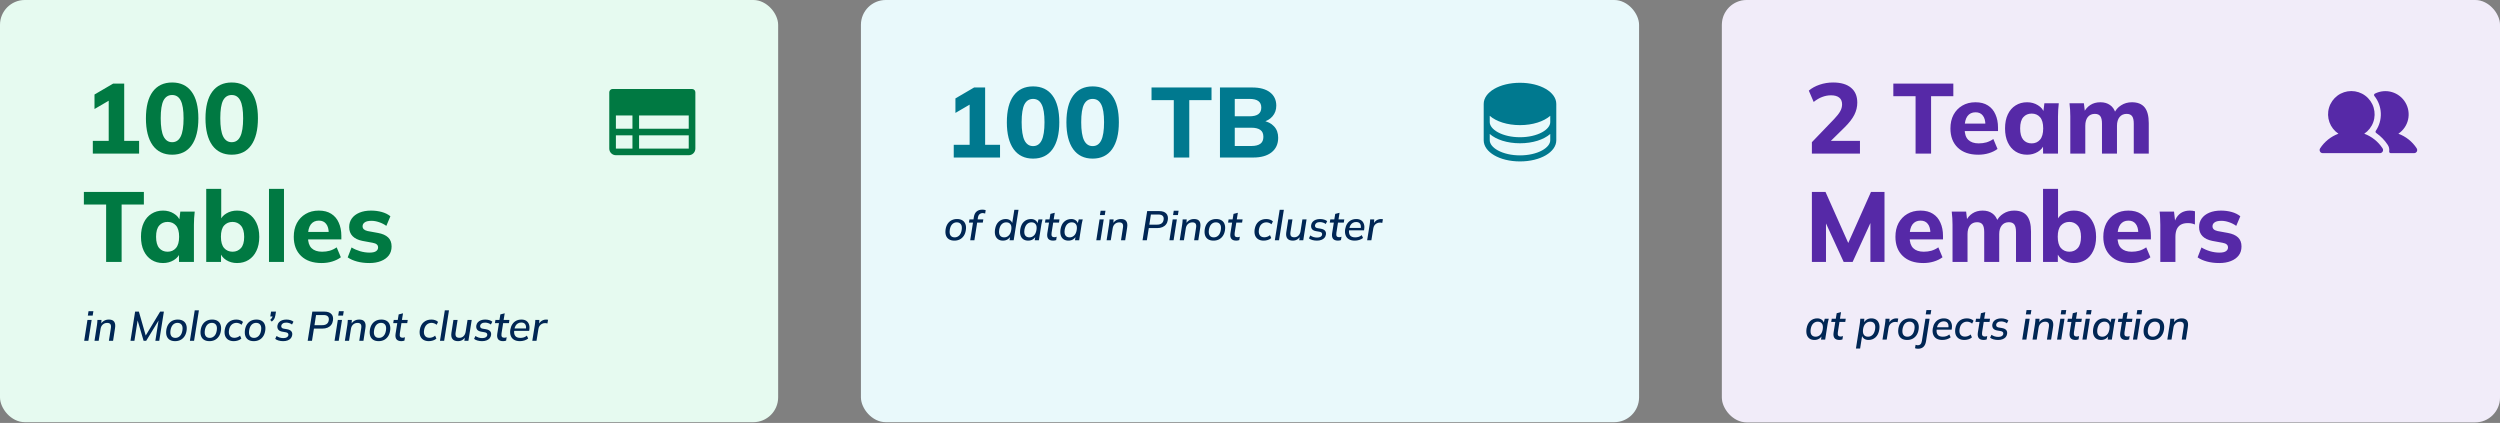
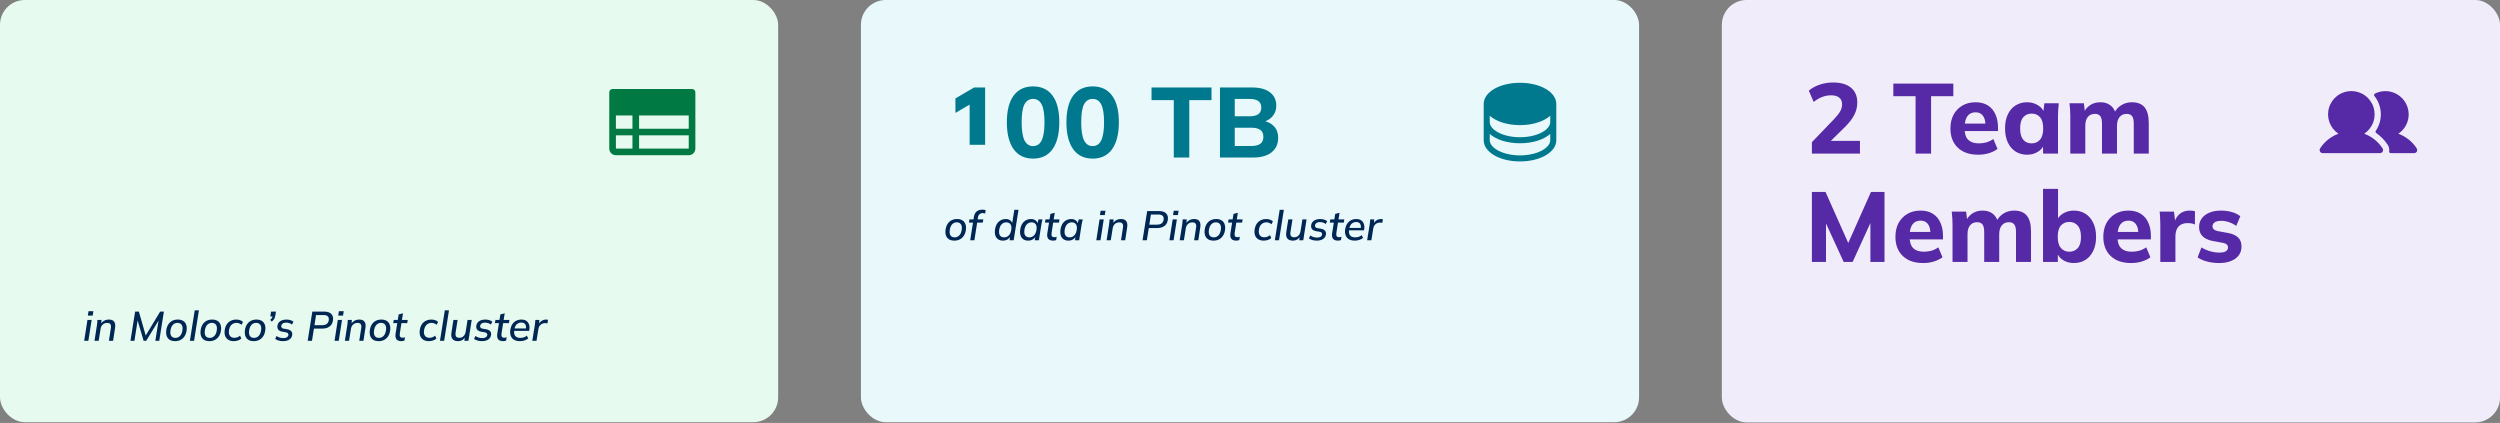
<svg xmlns="http://www.w3.org/2000/svg" width="1200" height="203" viewBox="0 0 1200 203" fill="none">
  <rect x="0" y="0" width="1200" height="203" fill="#808080" stroke="none" />
  <rect width="373.51" height="202.649" rx="11.921" fill="#E6FAF0" />
-   <path d="M44.551 73.735V67.632H52.18V46.318H55.661L45.362 52.326V45.364L54.326 40.119H59.619V67.632H66.771V73.735H44.551ZM82.63 74.26C78.593 74.26 75.478 72.75 73.285 69.73C71.123 66.678 70.042 62.387 70.042 56.856C70.042 51.229 71.123 46.954 73.285 44.029C75.478 41.073 78.593 39.595 82.63 39.595C86.699 39.595 89.814 41.073 91.976 44.029C94.138 46.954 95.219 51.213 95.219 56.808C95.219 62.371 94.138 66.678 91.976 69.73C89.814 72.75 86.699 74.26 82.63 74.26ZM82.63 68.252C84.474 68.252 85.841 67.346 86.731 65.534C87.653 63.69 88.114 60.782 88.114 56.808C88.114 52.834 87.653 49.974 86.731 48.225C85.841 46.477 84.474 45.603 82.63 45.603C80.787 45.603 79.404 46.477 78.482 48.225C77.592 49.974 77.147 52.819 77.147 56.76C77.147 60.766 77.608 63.69 78.53 65.534C79.452 67.346 80.819 68.252 82.63 68.252ZM111.221 74.26C107.184 74.26 104.069 72.75 101.875 69.73C99.714 66.678 98.633 62.387 98.633 56.856C98.633 51.229 99.714 46.954 101.875 44.029C104.069 41.073 107.184 39.595 111.221 39.595C115.29 39.595 118.405 41.073 120.567 44.029C122.728 46.954 123.809 51.213 123.809 56.808C123.809 62.371 122.728 66.678 120.567 69.73C118.405 72.75 115.29 74.26 111.221 74.26ZM111.221 68.252C113.065 68.252 114.432 67.346 115.322 65.534C116.244 63.69 116.704 60.782 116.704 56.808C116.704 52.834 116.244 49.974 115.322 48.225C114.432 46.477 113.065 45.603 111.221 45.603C109.377 45.603 107.995 46.477 107.073 48.225C106.183 49.974 105.738 52.819 105.738 56.76C105.738 60.766 106.199 63.69 107.12 65.534C108.042 67.346 109.409 68.252 111.221 68.252ZM50.94 125.735V98.175H40.26V92.119H69.06V98.175H58.379V125.735H50.94ZM78.254 126.26C76.156 126.26 74.312 125.751 72.723 124.734C71.133 123.717 69.894 122.27 69.004 120.395C68.114 118.519 67.669 116.262 67.669 113.624C67.669 111.017 68.114 108.776 69.004 106.901C69.894 105.025 71.133 103.595 72.723 102.609C74.312 101.592 76.156 101.083 78.254 101.083C80.193 101.083 81.926 101.56 83.451 102.514C85.009 103.436 86.026 104.691 86.503 106.281H85.979L86.551 101.56H93.465C93.369 102.609 93.274 103.674 93.179 104.755C93.115 105.804 93.083 106.837 93.083 107.854V125.735H85.931L85.883 121.205H86.455C85.947 122.731 84.93 123.955 83.404 124.877C81.878 125.799 80.161 126.26 78.254 126.26ZM80.447 120.824C82.1 120.824 83.436 120.236 84.453 119.06C85.47 117.883 85.979 116.072 85.979 113.624C85.979 111.176 85.47 109.38 84.453 108.236C83.436 107.091 82.1 106.519 80.447 106.519C78.794 106.519 77.459 107.091 76.442 108.236C75.425 109.38 74.916 111.176 74.916 113.624C74.916 116.072 75.409 117.883 76.394 119.06C77.412 120.236 78.763 120.824 80.447 120.824ZM113.769 126.26C111.83 126.26 110.098 125.783 108.572 124.829C107.078 123.876 106.077 122.604 105.568 121.015H106.093V125.735H98.988V90.641H106.188V106.09H105.568C106.108 104.564 107.126 103.356 108.62 102.466C110.146 101.544 111.862 101.083 113.769 101.083C115.899 101.083 117.759 101.592 119.348 102.609C120.938 103.626 122.177 105.073 123.067 106.948C123.989 108.824 124.45 111.081 124.45 113.719C124.45 116.326 123.989 118.567 123.067 120.442C122.177 122.318 120.922 123.764 119.301 124.781C117.711 125.767 115.867 126.26 113.769 126.26ZM111.624 120.824C113.245 120.824 114.58 120.252 115.629 119.107C116.678 117.963 117.203 116.167 117.203 113.719C117.203 111.272 116.678 109.46 115.629 108.283C114.58 107.107 113.245 106.519 111.624 106.519C109.971 106.519 108.62 107.091 107.571 108.236C106.554 109.38 106.045 111.176 106.045 113.624C106.045 116.072 106.554 117.883 107.571 119.06C108.62 120.236 109.971 120.824 111.624 120.824ZM129.115 125.735V90.641H136.315V125.735H129.115ZM154.359 126.26C150.163 126.26 146.889 125.131 144.536 122.874C142.184 120.617 141.008 117.55 141.008 113.672C141.008 111.16 141.501 108.967 142.486 107.091C143.503 105.216 144.902 103.754 146.682 102.705C148.494 101.624 150.608 101.083 153.024 101.083C155.408 101.083 157.395 101.592 158.984 102.609C160.605 103.626 161.813 105.057 162.608 106.901C163.434 108.713 163.848 110.826 163.848 113.242V114.911H146.92V111.335H158.603L157.792 112.003C157.792 110 157.379 108.49 156.552 107.473C155.758 106.424 154.597 105.899 153.071 105.899C151.387 105.899 150.083 106.519 149.161 107.759C148.271 108.999 147.826 110.779 147.826 113.099V113.862C147.826 116.215 148.399 117.963 149.543 119.107C150.719 120.252 152.404 120.824 154.597 120.824C155.901 120.824 157.124 120.665 158.269 120.347C159.445 119.997 160.558 119.457 161.607 118.726L163.609 123.494C162.401 124.384 161.003 125.068 159.413 125.544C157.856 126.021 156.171 126.26 154.359 126.26ZM177.332 126.26C175.171 126.26 173.2 126.021 171.42 125.544C169.64 125.068 168.13 124.4 166.89 123.542L168.75 118.774C169.989 119.536 171.356 120.14 172.85 120.585C174.376 121.03 175.886 121.253 177.38 121.253C178.779 121.253 179.812 121.03 180.479 120.585C181.147 120.14 181.481 119.536 181.481 118.774C181.481 118.138 181.258 117.645 180.813 117.295C180.4 116.946 179.748 116.691 178.858 116.532L173.947 115.626C171.881 115.213 170.307 114.45 169.226 113.338C168.146 112.225 167.605 110.779 167.605 108.999C167.605 107.441 168.018 106.074 168.845 104.898C169.703 103.69 170.927 102.752 172.516 102.085C174.106 101.417 175.965 101.083 178.095 101.083C179.907 101.083 181.624 101.306 183.245 101.751C184.866 102.196 186.249 102.879 187.393 103.801L185.438 108.426C184.453 107.695 183.308 107.107 182.005 106.662C180.734 106.217 179.51 105.995 178.334 105.995C176.808 105.995 175.711 106.249 175.044 106.758C174.376 107.234 174.042 107.854 174.042 108.617C174.042 109.189 174.233 109.666 174.614 110.048C175.028 110.429 175.648 110.715 176.474 110.906L181.433 111.812C183.563 112.193 185.184 112.909 186.297 113.958C187.409 115.007 187.965 116.453 187.965 118.297C187.965 119.981 187.52 121.412 186.63 122.588C185.74 123.764 184.485 124.67 182.863 125.306C181.274 125.942 179.43 126.26 177.332 126.26Z" fill="#007942" />
  <path d="M332.185 42.715H294.04C293.618 42.715 293.214 42.883 292.916 43.181C292.618 43.479 292.45 43.883 292.45 44.305V71.325C292.45 72.168 292.785 72.976 293.381 73.572C293.977 74.168 294.786 74.503 295.629 74.503H330.596C331.439 74.503 332.248 74.168 332.844 73.572C333.44 72.976 333.775 72.168 333.775 71.325V44.305C333.775 43.883 333.607 43.479 333.309 43.181C333.011 42.883 332.607 42.715 332.185 42.715ZM295.629 55.43H303.576V61.788H295.629V55.43ZM306.755 55.43H330.596V61.788H306.755V55.43ZM295.629 64.967H303.576V71.325H295.629V64.967ZM330.596 71.325H306.755V64.967H330.596V71.325Z" fill="#007942" />
  <path d="M40.411 163.576L41.98 153.563H43.987L42.417 163.576H40.411ZM42.159 151.477L42.497 149.391H44.821L44.483 151.477H42.159ZM45.358 163.576L46.55 155.967C46.616 155.583 46.663 155.192 46.689 154.795C46.729 154.384 46.755 153.974 46.769 153.563H48.716L48.577 155.669L48.318 155.689C48.716 154.934 49.252 154.364 49.928 153.98C50.616 153.583 51.398 153.384 52.272 153.384C53.49 153.384 54.338 153.735 54.815 154.437C55.305 155.139 55.438 156.172 55.212 157.536L54.279 163.576H52.272L53.206 157.556C53.352 156.642 53.272 155.987 52.967 155.589C52.676 155.192 52.173 154.993 51.457 154.993C50.596 154.993 49.881 155.258 49.312 155.788C48.755 156.305 48.411 156.993 48.279 157.854L47.365 163.576H45.358ZM62.63 163.576L64.856 149.57H66.664L70.14 161.748H69.525L76.876 149.57H78.664L76.438 163.576H74.571L76.339 152.371H77.014L70.18 163.576H68.928L65.63 152.371H66.286L64.518 163.576H62.63ZM84.053 163.755C83.02 163.755 82.159 163.543 81.47 163.119C80.781 162.695 80.291 162.073 80 161.252C79.722 160.43 79.669 159.444 79.841 158.291C80.013 157.232 80.351 156.338 80.854 155.609C81.371 154.868 82.006 154.311 82.761 153.94C83.53 153.57 84.384 153.384 85.324 153.384C86.384 153.384 87.251 153.603 87.927 154.04C88.616 154.464 89.099 155.086 89.377 155.907C89.669 156.715 89.722 157.689 89.536 158.828C89.364 159.901 89.02 160.801 88.503 161.53C88 162.258 87.364 162.815 86.596 163.199C85.841 163.57 84.993 163.755 84.053 163.755ZM84.192 162.185C85.026 162.185 85.748 161.887 86.357 161.291C86.967 160.695 87.364 159.808 87.549 158.629C87.748 157.397 87.622 156.483 87.172 155.887C86.735 155.278 86.079 154.974 85.205 154.974C84.344 154.974 83.616 155.272 83.02 155.868C82.437 156.464 82.046 157.338 81.847 158.49C81.662 159.735 81.781 160.662 82.205 161.272C82.629 161.881 83.291 162.185 84.192 162.185ZM91.147 163.576L93.471 148.954H95.478L93.153 163.576H91.147ZM100.544 163.755C99.511 163.755 98.65 163.543 97.962 163.119C97.273 162.695 96.783 162.073 96.491 161.252C96.213 160.43 96.16 159.444 96.332 158.291C96.505 157.232 96.842 156.338 97.346 155.609C97.862 154.868 98.498 154.311 99.253 153.94C100.021 153.57 100.876 153.384 101.816 153.384C102.876 153.384 103.743 153.603 104.419 154.04C105.107 154.464 105.591 155.086 105.869 155.907C106.16 156.715 106.213 157.689 106.028 158.828C105.856 159.901 105.511 160.801 104.995 161.53C104.491 162.258 103.856 162.815 103.087 163.199C102.332 163.57 101.485 163.755 100.544 163.755ZM100.683 162.185C101.518 162.185 102.24 161.887 102.849 161.291C103.458 160.695 103.856 159.808 104.041 158.629C104.24 157.397 104.114 156.483 103.664 155.887C103.227 155.278 102.571 154.974 101.697 154.974C100.836 154.974 100.107 155.272 99.511 155.868C98.928 156.464 98.538 157.338 98.339 158.49C98.154 159.735 98.273 160.662 98.697 161.272C99.121 161.881 99.783 162.185 100.683 162.185ZM112.208 163.755C111.175 163.755 110.3 163.536 109.585 163.099C108.87 162.649 108.36 162.02 108.055 161.212C107.764 160.391 107.704 159.417 107.877 158.291C108.142 156.689 108.771 155.47 109.764 154.636C110.757 153.801 111.983 153.384 113.44 153.384C114.075 153.384 114.678 153.483 115.247 153.682C115.817 153.868 116.281 154.152 116.638 154.536L115.923 155.907C115.592 155.589 115.208 155.358 114.771 155.212C114.347 155.053 113.93 154.974 113.519 154.974C112.592 154.974 111.804 155.272 111.155 155.868C110.519 156.45 110.108 157.318 109.923 158.47C109.738 159.623 109.877 160.523 110.34 161.172C110.804 161.821 111.526 162.146 112.506 162.146C112.943 162.146 113.4 162.066 113.877 161.907C114.353 161.748 114.804 161.483 115.228 161.113L115.844 162.523C115.433 162.907 114.89 163.212 114.214 163.437C113.552 163.649 112.883 163.755 112.208 163.755ZM121.809 163.755C120.776 163.755 119.915 163.543 119.226 163.119C118.537 162.695 118.047 162.073 117.756 161.252C117.478 160.43 117.425 159.444 117.597 158.291C117.769 157.232 118.107 156.338 118.61 155.609C119.127 154.868 119.763 154.311 120.517 153.94C121.286 153.57 122.14 153.384 123.08 153.384C124.14 153.384 125.008 153.603 125.683 154.04C126.372 154.464 126.855 155.086 127.133 155.907C127.425 156.715 127.478 157.689 127.292 158.828C127.12 159.901 126.776 160.801 126.259 161.53C125.756 162.258 125.12 162.815 124.352 163.199C123.597 163.57 122.749 163.755 121.809 163.755ZM121.948 162.185C122.782 162.185 123.504 161.887 124.114 161.291C124.723 160.695 125.12 159.808 125.306 158.629C125.504 157.397 125.378 156.483 124.928 155.887C124.491 155.278 123.835 154.974 122.961 154.974C122.1 154.974 121.372 155.272 120.776 155.868C120.193 156.464 119.802 157.338 119.604 158.49C119.418 159.735 119.537 160.662 119.961 161.272C120.385 161.881 121.047 162.185 121.948 162.185ZM130.45 154.358L129.695 153.543C130.119 153.159 130.41 152.821 130.569 152.53C130.741 152.225 130.86 151.881 130.927 151.497L131.403 151.914H129.734L130.112 149.57H132.476L132.178 151.358C132.125 151.755 132.033 152.126 131.9 152.47C131.781 152.801 131.609 153.119 131.383 153.424C131.158 153.728 130.847 154.04 130.45 154.358ZM135.913 163.755C135.132 163.755 134.397 163.656 133.708 163.457C133.033 163.258 132.496 162.993 132.099 162.662L132.755 161.272C133.205 161.589 133.708 161.841 134.264 162.027C134.821 162.199 135.404 162.285 136.013 162.285C136.728 162.285 137.291 162.159 137.702 161.907C138.112 161.656 138.351 161.318 138.417 160.894C138.483 160.51 138.41 160.199 138.198 159.96C137.986 159.722 137.629 159.563 137.125 159.483L135.615 159.225C134.635 159.066 133.953 158.728 133.569 158.212C133.185 157.682 133.053 157.027 133.172 156.245C133.278 155.636 133.523 155.119 133.907 154.695C134.291 154.272 134.788 153.947 135.397 153.722C136.006 153.497 136.675 153.384 137.404 153.384C138.132 153.384 138.801 153.477 139.41 153.662C140.019 153.848 140.503 154.099 140.86 154.417L140.165 155.768C139.821 155.49 139.404 155.272 138.913 155.113C138.423 154.94 137.92 154.854 137.404 154.854C136.688 154.854 136.132 154.993 135.735 155.272C135.337 155.536 135.099 155.881 135.019 156.305C134.953 156.689 135.013 157.007 135.198 157.258C135.384 157.51 135.708 157.676 136.172 157.755L137.721 158.013C138.728 158.185 139.43 158.517 139.827 159.007C140.238 159.497 140.377 160.126 140.245 160.894C140.152 161.49 139.913 162.007 139.529 162.444C139.145 162.868 138.642 163.192 138.019 163.417C137.41 163.642 136.708 163.755 135.913 163.755ZM147.688 163.576L149.913 149.57H155.655C157.218 149.57 158.357 149.96 159.072 150.742C159.787 151.51 160.032 152.563 159.807 153.901C159.688 154.709 159.403 155.397 158.953 155.967C158.516 156.536 157.94 156.974 157.224 157.278C156.509 157.583 155.661 157.735 154.681 157.735H150.688L149.754 163.576H147.688ZM150.946 156.086H154.582C155.536 156.086 156.277 155.894 156.807 155.51C157.35 155.113 157.681 154.53 157.801 153.762C157.933 152.927 157.787 152.298 157.363 151.874C156.953 151.437 156.277 151.219 155.337 151.219H151.701L150.946 156.086ZM160.586 163.576L162.156 153.563H164.162L162.593 163.576H160.586ZM162.334 151.477L162.672 149.391H164.997L164.659 151.477H162.334ZM165.533 163.576L166.726 155.967C166.792 155.583 166.838 155.192 166.865 154.795C166.904 154.384 166.931 153.974 166.944 153.563H168.891L168.752 155.669L168.494 155.689C168.891 154.934 169.428 154.364 170.103 153.98C170.792 153.583 171.573 153.384 172.447 153.384C173.666 153.384 174.514 153.735 174.99 154.437C175.481 155.139 175.613 156.172 175.388 157.536L174.454 163.576H172.447L173.381 157.556C173.527 156.642 173.447 155.987 173.143 155.589C172.851 155.192 172.348 154.993 171.633 154.993C170.772 154.993 170.057 155.258 169.487 155.788C168.931 156.305 168.586 156.993 168.454 157.854L167.54 163.576H165.533ZM181.761 163.755C180.728 163.755 179.867 163.543 179.178 163.119C178.489 162.695 177.999 162.073 177.708 161.252C177.43 160.43 177.377 159.444 177.549 158.291C177.721 157.232 178.059 156.338 178.562 155.609C179.079 154.868 179.714 154.311 180.469 153.94C181.238 153.57 182.092 153.384 183.032 153.384C184.092 153.384 184.959 153.603 185.635 154.04C186.324 154.464 186.807 155.086 187.085 155.907C187.377 156.715 187.43 157.689 187.244 158.828C187.072 159.901 186.728 160.801 186.211 161.53C185.708 162.258 185.072 162.815 184.304 163.199C183.549 163.57 182.701 163.755 181.761 163.755ZM181.9 162.185C182.734 162.185 183.456 161.887 184.065 161.291C184.675 160.695 185.072 159.808 185.257 158.629C185.456 157.397 185.33 156.483 184.88 155.887C184.443 155.278 183.787 154.974 182.913 154.974C182.052 154.974 181.324 155.272 180.728 155.868C180.145 156.464 179.754 157.338 179.555 158.49C179.37 159.735 179.489 160.662 179.913 161.272C180.337 161.881 180.999 162.185 181.9 162.185ZM192.731 163.755C191.592 163.755 190.784 163.457 190.307 162.861C189.844 162.252 189.698 161.371 189.87 160.219L190.685 155.113H188.738L188.996 153.563H190.923L191.36 150.921L193.446 150.384L192.93 153.563H195.711L195.473 155.113H192.691L191.916 160.02C191.811 160.762 191.864 161.298 192.075 161.629C192.301 161.947 192.671 162.106 193.188 162.106C193.426 162.106 193.638 162.086 193.824 162.046C194.022 161.993 194.208 161.934 194.38 161.868L194.122 163.497C193.897 163.576 193.671 163.636 193.446 163.676C193.221 163.728 192.983 163.755 192.731 163.755ZM205.841 163.755C204.808 163.755 203.934 163.536 203.219 163.099C202.504 162.649 201.994 162.02 201.689 161.212C201.398 160.391 201.338 159.417 201.51 158.291C201.775 156.689 202.404 155.47 203.398 154.636C204.391 153.801 205.616 153.384 207.073 153.384C207.709 153.384 208.312 153.483 208.881 153.682C209.451 153.868 209.914 154.152 210.272 154.536L209.557 155.907C209.225 155.589 208.841 155.358 208.404 155.212C207.98 155.053 207.563 154.974 207.153 154.974C206.225 154.974 205.437 155.272 204.788 155.868C204.153 156.45 203.742 157.318 203.557 158.47C203.371 159.623 203.51 160.523 203.974 161.172C204.437 161.821 205.159 162.146 206.139 162.146C206.576 162.146 207.033 162.066 207.51 161.907C207.987 161.748 208.437 161.483 208.861 161.113L209.477 162.523C209.066 162.907 208.523 163.212 207.848 163.437C207.186 163.649 206.517 163.755 205.841 163.755ZM211.186 163.576L213.511 148.954H215.517L213.193 163.576H211.186ZM219.829 163.755C218.637 163.755 217.763 163.417 217.207 162.742C216.65 162.066 216.478 161.033 216.69 159.642L217.644 153.563H219.65L218.697 159.583C218.564 160.483 218.644 161.139 218.935 161.55C219.24 161.947 219.756 162.146 220.485 162.146C221.306 162.146 221.981 161.881 222.511 161.351C223.041 160.821 223.379 160.113 223.524 159.225L224.418 153.563H226.425L224.836 163.576H222.889L223.207 161.43H223.505C223.134 162.172 222.63 162.748 221.995 163.159C221.359 163.556 220.637 163.755 219.829 163.755ZM231.371 163.755C230.589 163.755 229.854 163.656 229.166 163.457C228.49 163.258 227.954 162.993 227.556 162.662L228.212 161.272C228.662 161.589 229.166 161.841 229.722 162.027C230.278 162.199 230.861 162.285 231.47 162.285C232.185 162.285 232.748 162.159 233.159 161.907C233.569 161.656 233.808 161.318 233.874 160.894C233.94 160.51 233.868 160.199 233.656 159.96C233.444 159.722 233.086 159.563 232.583 159.483L231.073 159.225C230.093 159.066 229.411 158.728 229.026 158.212C228.642 157.682 228.51 157.027 228.629 156.245C228.735 155.636 228.98 155.119 229.364 154.695C229.748 154.272 230.245 153.947 230.854 153.722C231.464 153.497 232.132 153.384 232.861 153.384C233.589 153.384 234.258 153.477 234.868 153.662C235.477 153.848 235.96 154.099 236.318 154.417L235.622 155.768C235.278 155.49 234.861 155.272 234.371 155.113C233.881 154.94 233.377 154.854 232.861 154.854C232.146 154.854 231.589 154.993 231.192 155.272C230.795 155.536 230.556 155.881 230.477 156.305C230.411 156.689 230.47 157.007 230.656 157.258C230.841 157.51 231.166 157.676 231.629 157.755L233.179 158.013C234.185 158.185 234.887 158.517 235.285 159.007C235.695 159.497 235.834 160.126 235.702 160.894C235.609 161.49 235.371 162.007 234.987 162.444C234.603 162.868 234.099 163.192 233.477 163.417C232.868 163.642 232.166 163.755 231.371 163.755ZM241.546 163.755C240.407 163.755 239.599 163.457 239.122 162.861C238.659 162.252 238.513 161.371 238.685 160.219L239.5 155.113H237.553L237.811 153.563H239.738L240.175 150.921L242.262 150.384L241.745 153.563H244.526L244.288 155.113H241.507L240.732 160.02C240.626 160.762 240.679 161.298 240.891 161.629C241.116 161.947 241.487 162.106 242.003 162.106C242.242 162.106 242.454 162.086 242.639 162.046C242.838 161.993 243.023 161.934 243.195 161.868L242.937 163.497C242.712 163.576 242.487 163.636 242.262 163.676C242.036 163.728 241.798 163.755 241.546 163.755ZM249.561 163.755C248.422 163.755 247.475 163.53 246.72 163.079C245.978 162.629 245.455 161.987 245.15 161.152C244.846 160.318 244.779 159.344 244.952 158.232C245.124 157.212 245.448 156.344 245.925 155.629C246.402 154.901 247.011 154.344 247.753 153.96C248.495 153.576 249.342 153.384 250.296 153.384C251.236 153.384 252.011 153.589 252.62 154C253.23 154.411 253.66 154.98 253.912 155.709C254.177 156.424 254.236 157.258 254.091 158.212L253.991 158.808H246.461L246.64 157.656H252.799L252.442 157.954C252.587 156.934 252.468 156.159 252.084 155.629C251.713 155.086 251.084 154.815 250.197 154.815C249.574 154.815 249.031 154.96 248.567 155.252C248.104 155.53 247.733 155.914 247.455 156.404C247.177 156.894 246.998 157.45 246.918 158.073L246.819 158.629C246.673 159.768 246.846 160.649 247.336 161.272C247.826 161.881 248.64 162.185 249.779 162.185C250.336 162.185 250.879 162.106 251.408 161.947C251.938 161.775 252.435 161.497 252.899 161.113L253.534 162.483C253.005 162.894 252.389 163.212 251.687 163.437C250.998 163.649 250.289 163.755 249.561 163.755ZM255.499 163.576L256.711 156.046C256.777 155.636 256.83 155.225 256.87 154.815C256.91 154.391 256.936 153.974 256.95 153.563H258.897L258.757 156.146H258.38C258.618 155.523 258.923 155.007 259.294 154.596C259.678 154.185 260.115 153.881 260.605 153.682C261.095 153.483 261.599 153.384 262.115 153.384C262.301 153.384 262.466 153.397 262.612 153.424C262.771 153.437 262.923 153.457 263.069 153.483L262.751 155.272C262.565 155.192 262.387 155.146 262.214 155.132C262.042 155.106 261.837 155.093 261.599 155.093C261.042 155.093 260.539 155.219 260.089 155.47C259.638 155.709 259.267 156.04 258.976 156.464C258.698 156.887 258.519 157.377 258.44 157.934L257.526 163.576H255.499Z" fill="#002654" />
  <rect x="413.245" width="373.51" height="202.649" rx="11.921" fill="#E9F9FB" />
-   <path d="M457.796 75.609V69.506H465.425V48.192H468.906L458.607 54.2V47.238L467.571 41.993H472.864V69.506H480.016V75.609H457.796ZM495.875 76.134C491.838 76.134 488.723 74.624 486.53 71.604C484.368 68.552 483.287 64.261 483.287 58.73C483.287 53.103 484.368 48.828 486.53 45.903C488.723 42.947 491.838 41.469 495.875 41.469C499.944 41.469 503.059 42.947 505.221 45.903C507.383 48.828 508.463 53.087 508.463 58.682C508.463 64.245 507.383 68.552 505.221 71.604C503.059 74.624 499.944 76.134 495.875 76.134ZM495.875 70.126C497.719 70.126 499.086 69.22 499.976 67.408C500.898 65.564 501.359 62.656 501.359 58.682C501.359 54.709 500.898 51.848 499.976 50.099C499.086 48.351 497.719 47.477 495.875 47.477C494.032 47.477 492.649 48.351 491.727 50.099C490.837 51.848 490.392 54.693 490.392 58.634C490.392 62.64 490.853 65.564 491.775 67.408C492.697 69.22 494.063 70.126 495.875 70.126ZM524.466 76.134C520.429 76.134 517.314 74.624 515.12 71.604C512.959 68.552 511.878 64.261 511.878 58.73C511.878 53.103 512.959 48.828 515.12 45.903C517.314 42.947 520.429 41.469 524.466 41.469C528.535 41.469 531.65 42.947 533.812 45.903C535.973 48.828 537.054 53.087 537.054 58.682C537.054 64.245 535.973 68.552 533.812 71.604C531.65 74.624 528.535 76.134 524.466 76.134ZM524.466 70.126C526.31 70.126 527.677 69.22 528.567 67.408C529.489 65.564 529.949 62.656 529.949 58.682C529.949 54.709 529.489 51.848 528.567 50.099C527.677 48.351 526.31 47.477 524.466 47.477C522.622 47.477 521.24 48.351 520.318 50.099C519.428 51.848 518.983 54.693 518.983 58.634C518.983 62.64 519.444 65.564 520.365 67.408C521.287 69.22 522.654 70.126 524.466 70.126ZM563.415 75.609V48.049H552.734V41.993H581.534V48.049H570.853V75.609H563.415ZM585.583 75.609V41.993H601.08C604.767 41.993 607.612 42.772 609.615 44.33C611.618 45.887 612.619 48.017 612.619 50.719C612.619 52.722 612.015 54.422 610.807 55.821C609.631 57.22 608.01 58.158 605.944 58.634V57.871C608.359 58.285 610.219 59.207 611.522 60.637C612.858 62.036 613.525 63.864 613.525 66.121C613.525 69.109 612.46 71.445 610.33 73.13C608.232 74.783 605.324 75.609 601.605 75.609H585.583ZM592.688 70.078H600.699C602.542 70.078 603.957 69.728 604.942 69.029C605.928 68.33 606.42 67.217 606.42 65.691C606.42 64.134 605.928 63.021 604.942 62.354C603.957 61.654 602.542 61.305 600.699 61.305H592.688V70.078ZM592.688 55.821H599.745C601.684 55.821 603.114 55.471 604.036 54.772C604.958 54.073 605.419 53.024 605.419 51.625C605.419 50.258 604.958 49.225 604.036 48.526C603.114 47.827 601.684 47.477 599.745 47.477H592.688V55.821Z" fill="#00798F" />
+   <path d="M457.796 75.609V69.506H465.425V48.192H468.906L458.607 54.2V47.238L467.571 41.993H472.864V69.506H480.016H457.796ZM495.875 76.134C491.838 76.134 488.723 74.624 486.53 71.604C484.368 68.552 483.287 64.261 483.287 58.73C483.287 53.103 484.368 48.828 486.53 45.903C488.723 42.947 491.838 41.469 495.875 41.469C499.944 41.469 503.059 42.947 505.221 45.903C507.383 48.828 508.463 53.087 508.463 58.682C508.463 64.245 507.383 68.552 505.221 71.604C503.059 74.624 499.944 76.134 495.875 76.134ZM495.875 70.126C497.719 70.126 499.086 69.22 499.976 67.408C500.898 65.564 501.359 62.656 501.359 58.682C501.359 54.709 500.898 51.848 499.976 50.099C499.086 48.351 497.719 47.477 495.875 47.477C494.032 47.477 492.649 48.351 491.727 50.099C490.837 51.848 490.392 54.693 490.392 58.634C490.392 62.64 490.853 65.564 491.775 67.408C492.697 69.22 494.063 70.126 495.875 70.126ZM524.466 76.134C520.429 76.134 517.314 74.624 515.12 71.604C512.959 68.552 511.878 64.261 511.878 58.73C511.878 53.103 512.959 48.828 515.12 45.903C517.314 42.947 520.429 41.469 524.466 41.469C528.535 41.469 531.65 42.947 533.812 45.903C535.973 48.828 537.054 53.087 537.054 58.682C537.054 64.245 535.973 68.552 533.812 71.604C531.65 74.624 528.535 76.134 524.466 76.134ZM524.466 70.126C526.31 70.126 527.677 69.22 528.567 67.408C529.489 65.564 529.949 62.656 529.949 58.682C529.949 54.709 529.489 51.848 528.567 50.099C527.677 48.351 526.31 47.477 524.466 47.477C522.622 47.477 521.24 48.351 520.318 50.099C519.428 51.848 518.983 54.693 518.983 58.634C518.983 62.64 519.444 65.564 520.365 67.408C521.287 69.22 522.654 70.126 524.466 70.126ZM563.415 75.609V48.049H552.734V41.993H581.534V48.049H570.853V75.609H563.415ZM585.583 75.609V41.993H601.08C604.767 41.993 607.612 42.772 609.615 44.33C611.618 45.887 612.619 48.017 612.619 50.719C612.619 52.722 612.015 54.422 610.807 55.821C609.631 57.22 608.01 58.158 605.944 58.634V57.871C608.359 58.285 610.219 59.207 611.522 60.637C612.858 62.036 613.525 63.864 613.525 66.121C613.525 69.109 612.46 71.445 610.33 73.13C608.232 74.783 605.324 75.609 601.605 75.609H585.583ZM592.688 70.078H600.699C602.542 70.078 603.957 69.728 604.942 69.029C605.928 68.33 606.42 67.217 606.42 65.691C606.42 64.134 605.928 63.021 604.942 62.354C603.957 61.654 602.542 61.305 600.699 61.305H592.688V70.078ZM592.688 55.821H599.745C601.684 55.821 603.114 55.471 604.036 54.772C604.958 54.073 605.419 53.024 605.419 51.625C605.419 50.258 604.958 49.225 604.036 48.526C603.114 47.827 601.684 47.477 599.745 47.477H592.688V55.821Z" fill="#00798F" />
  <path d="M729.598 39.735C719.828 39.735 712.175 44.2 712.175 49.898V67.32C712.175 73.019 719.828 77.484 729.598 77.484C739.367 77.484 747.02 73.019 747.02 67.32V49.898C747.02 44.2 739.367 39.735 729.598 39.735ZM744.116 58.609C744.116 60.355 742.686 62.136 740.194 63.495C737.389 65.025 733.625 65.869 729.598 65.869C725.571 65.869 721.807 65.025 719.001 63.495C716.509 62.136 715.079 60.355 715.079 58.609V55.589C718.175 58.312 723.469 60.061 729.598 60.061C735.726 60.061 741.02 58.304 744.116 55.589V58.609ZM740.194 72.206C737.389 73.736 733.625 74.58 729.598 74.58C725.571 74.58 721.807 73.736 719.001 72.206C716.509 70.847 715.079 69.066 715.079 67.32V64.301C718.175 67.023 723.469 68.772 729.598 68.772C735.726 68.772 741.02 67.016 744.116 64.301V67.32C744.116 69.066 742.686 70.847 740.194 72.206Z" fill="#00798F" />
  <path d="M458.106 115.503C457.073 115.503 456.212 115.291 455.523 114.868C454.834 114.444 454.344 113.821 454.053 113C453.775 112.179 453.722 111.192 453.894 110.04C454.066 108.98 454.404 108.086 454.907 107.358C455.424 106.616 456.06 106.06 456.815 105.689C457.583 105.318 458.437 105.132 459.377 105.132C460.437 105.132 461.305 105.351 461.98 105.788C462.669 106.212 463.152 106.834 463.43 107.656C463.722 108.464 463.775 109.437 463.589 110.576C463.417 111.649 463.073 112.55 462.556 113.278C462.053 114.007 461.417 114.563 460.649 114.947C459.894 115.318 459.046 115.503 458.106 115.503ZM458.245 113.934C459.079 113.934 459.801 113.636 460.411 113.04C461.02 112.444 461.417 111.556 461.603 110.377C461.801 109.146 461.675 108.232 461.225 107.636C460.788 107.026 460.132 106.722 459.258 106.722C458.397 106.722 457.669 107.02 457.073 107.616C456.49 108.212 456.099 109.086 455.901 110.238C455.715 111.483 455.834 112.411 456.258 113.02C456.682 113.629 457.344 113.934 458.245 113.934ZM465.699 115.324L467.03 106.861H465.083L465.341 105.311H467.825L467.189 105.828L467.467 104.099C467.652 102.96 468.089 102.099 468.778 101.517C469.48 100.92 470.427 100.622 471.619 100.622C471.884 100.622 472.156 100.649 472.434 100.702C472.712 100.742 472.944 100.801 473.129 100.881L472.871 102.51C472.725 102.444 472.546 102.391 472.335 102.351C472.136 102.298 471.924 102.271 471.699 102.271C471.315 102.271 470.964 102.351 470.646 102.51C470.328 102.656 470.063 102.881 469.851 103.185C469.639 103.49 469.493 103.881 469.414 104.358L469.215 105.709L468.977 105.311H471.997L471.738 106.861H469.036L467.705 115.324H465.699ZM481.397 115.503C480.483 115.503 479.709 115.285 479.073 114.848C478.45 114.411 478.007 113.788 477.742 112.98C477.49 112.159 477.45 111.179 477.623 110.04C477.887 108.437 478.483 107.219 479.411 106.384C480.351 105.55 481.47 105.132 482.768 105.132C483.629 105.132 484.351 105.351 484.934 105.788C485.517 106.212 485.874 106.795 486.007 107.536H485.788L486.881 100.702H488.887L486.563 115.324H484.576L484.934 113.06H485.232C484.887 113.815 484.391 114.411 483.742 114.848C483.093 115.285 482.311 115.503 481.397 115.503ZM481.993 113.934C482.841 113.934 483.57 113.636 484.179 113.04C484.801 112.444 485.205 111.556 485.391 110.377C485.589 109.146 485.464 108.232 485.013 107.636C484.576 107.026 483.907 106.722 483.007 106.722C482.159 106.722 481.43 107.02 480.821 107.616C480.225 108.212 479.828 109.086 479.629 110.238C479.444 111.483 479.563 112.411 479.987 113.02C480.424 113.629 481.093 113.934 481.993 113.934ZM493.504 115.503C492.59 115.503 491.815 115.285 491.18 114.848C490.557 114.411 490.113 113.788 489.849 112.98C489.597 112.159 489.557 111.179 489.729 110.04C489.994 108.437 490.59 107.219 491.517 106.384C492.458 105.55 493.577 105.132 494.875 105.132C495.736 105.132 496.458 105.351 497.041 105.788C497.623 106.212 497.981 106.795 498.113 107.536L497.895 107.576L498.471 105.311H500.398C500.305 105.722 500.206 106.132 500.1 106.543C500.007 106.94 499.928 107.331 499.862 107.715L498.67 115.324H496.663L497.021 113.06H497.339C496.994 113.815 496.498 114.411 495.849 114.848C495.2 115.285 494.418 115.503 493.504 115.503ZM494.1 113.934C494.948 113.934 495.676 113.636 496.286 113.04C496.908 112.444 497.312 111.556 497.498 110.377C497.696 109.146 497.57 108.232 497.12 107.636C496.683 107.026 496.014 106.722 495.113 106.722C494.266 106.722 493.537 107.02 492.928 107.616C492.332 108.212 491.935 109.086 491.736 110.238C491.551 111.483 491.67 112.411 492.094 113.02C492.531 113.629 493.2 113.934 494.1 113.934ZM505.571 115.503C504.432 115.503 503.624 115.205 503.147 114.609C502.684 114 502.538 113.119 502.71 111.967L503.525 106.861H501.578L501.836 105.311H503.763L504.2 102.669L506.286 102.132L505.77 105.311H508.551L508.313 106.861H505.531L504.757 111.768C504.651 112.51 504.704 113.046 504.916 113.377C505.141 113.695 505.512 113.854 506.028 113.854C506.267 113.854 506.479 113.834 506.664 113.795C506.863 113.742 507.048 113.682 507.22 113.616L506.962 115.245C506.737 115.324 506.512 115.384 506.286 115.424C506.061 115.477 505.823 115.503 505.571 115.503ZM512.828 115.503C511.915 115.503 511.14 115.285 510.504 114.848C509.881 114.411 509.438 113.788 509.173 112.98C508.921 112.159 508.881 111.179 509.054 110.04C509.319 108.437 509.915 107.219 510.842 106.384C511.782 105.55 512.901 105.132 514.199 105.132C515.06 105.132 515.782 105.351 516.365 105.788C516.948 106.212 517.305 106.795 517.438 107.536L517.219 107.576L517.795 105.311H519.722C519.63 105.722 519.53 106.132 519.424 106.543C519.332 106.94 519.252 107.331 519.186 107.715L517.994 115.324H515.987L516.345 113.06H516.663C516.319 113.815 515.822 114.411 515.173 114.848C514.524 115.285 513.742 115.503 512.828 115.503ZM513.424 113.934C514.272 113.934 515.001 113.636 515.61 113.04C516.232 112.444 516.636 111.556 516.822 110.377C517.021 109.146 516.895 108.232 516.444 107.636C516.007 107.026 515.338 106.722 514.438 106.722C513.59 106.722 512.862 107.02 512.252 107.616C511.656 108.212 511.259 109.086 511.06 110.238C510.875 111.483 510.994 112.411 511.418 113.02C511.855 113.629 512.524 113.934 513.424 113.934ZM526.219 115.324L527.788 105.311H529.795L528.225 115.324H526.219ZM527.967 103.225L528.305 101.139H530.629L530.292 103.225H527.967ZM531.166 115.324L532.358 107.715C532.424 107.331 532.471 106.94 532.497 106.543C532.537 106.132 532.564 105.722 532.577 105.311H534.524L534.385 107.417L534.126 107.437C534.524 106.682 535.06 106.113 535.736 105.728C536.424 105.331 537.206 105.132 538.08 105.132C539.299 105.132 540.146 105.483 540.623 106.185C541.113 106.887 541.246 107.92 541.021 109.285L540.087 115.324H538.08L539.014 109.305C539.16 108.391 539.08 107.735 538.775 107.338C538.484 106.94 537.981 106.742 537.266 106.742C536.405 106.742 535.689 107.007 535.12 107.536C534.564 108.053 534.219 108.742 534.087 109.603L533.173 115.324H531.166ZM548.419 115.324L550.644 101.318H556.386C557.948 101.318 559.088 101.709 559.803 102.49C560.518 103.258 560.763 104.311 560.538 105.649C560.419 106.457 560.134 107.146 559.684 107.715C559.247 108.285 558.67 108.722 557.955 109.026C557.24 109.331 556.392 109.483 555.412 109.483H551.419L550.485 115.324H548.419ZM551.677 107.834H555.313C556.266 107.834 557.008 107.642 557.538 107.258C558.081 106.861 558.412 106.278 558.531 105.51C558.664 104.675 558.518 104.046 558.094 103.622C557.684 103.185 557.008 102.967 556.068 102.967H552.432L551.677 107.834ZM561.317 115.324L562.886 105.311H564.893L563.323 115.324H561.317ZM563.065 103.225L563.403 101.139H565.727L565.39 103.225H563.065ZM566.264 115.324L567.456 107.715C567.523 107.331 567.569 106.94 567.595 106.543C567.635 106.132 567.662 105.722 567.675 105.311H569.622L569.483 107.417L569.225 107.437C569.622 106.682 570.158 106.113 570.834 105.728C571.523 105.331 572.304 105.132 573.178 105.132C574.397 105.132 575.244 105.483 575.721 106.185C576.211 106.887 576.344 107.92 576.119 109.285L575.185 115.324H573.178L574.112 109.305C574.258 108.391 574.178 107.735 573.874 107.338C573.582 106.94 573.079 106.742 572.364 106.742C571.503 106.742 570.787 107.007 570.218 107.536C569.662 108.053 569.317 108.742 569.185 109.603L568.271 115.324H566.264ZM582.492 115.503C581.458 115.503 580.597 115.291 579.909 114.868C579.22 114.444 578.73 113.821 578.439 113C578.16 112.179 578.107 111.192 578.28 110.04C578.452 108.98 578.79 108.086 579.293 107.358C579.809 106.616 580.445 106.06 581.2 105.689C581.968 105.318 582.823 105.132 583.763 105.132C584.823 105.132 585.69 105.351 586.366 105.788C587.054 106.212 587.538 106.834 587.816 107.656C588.107 108.464 588.16 109.437 587.975 110.576C587.803 111.649 587.458 112.55 586.942 113.278C586.439 114.007 585.803 114.563 585.035 114.947C584.28 115.318 583.432 115.503 582.492 115.503ZM582.631 113.934C583.465 113.934 584.187 113.636 584.796 113.04C585.405 112.444 585.803 111.556 585.988 110.377C586.187 109.146 586.061 108.232 585.611 107.636C585.174 107.026 584.518 106.722 583.644 106.722C582.783 106.722 582.054 107.02 581.458 107.616C580.876 108.212 580.485 109.086 580.286 110.238C580.101 111.483 580.22 112.411 580.644 113.02C581.068 113.629 581.73 113.934 582.631 113.934ZM593.462 115.503C592.323 115.503 591.515 115.205 591.038 114.609C590.574 114 590.429 113.119 590.601 111.967L591.415 106.861H589.468L589.727 105.311H591.654L592.091 102.669L594.177 102.132L593.661 105.311H596.442L596.204 106.861H593.422L592.647 111.768C592.541 112.51 592.594 113.046 592.806 113.377C593.031 113.695 593.402 113.854 593.919 113.854C594.157 113.854 594.369 113.834 594.555 113.795C594.753 113.742 594.939 113.682 595.111 113.616L594.853 115.245C594.627 115.324 594.402 115.384 594.177 115.424C593.952 115.477 593.713 115.503 593.462 115.503ZM606.572 115.503C605.539 115.503 604.665 115.285 603.95 114.848C603.234 114.397 602.724 113.768 602.42 112.96C602.128 112.139 602.069 111.166 602.241 110.04C602.506 108.437 603.135 107.219 604.128 106.384C605.122 105.55 606.347 105.132 607.804 105.132C608.44 105.132 609.042 105.232 609.612 105.43C610.181 105.616 610.645 105.901 611.003 106.285L610.287 107.656C609.956 107.338 609.572 107.106 609.135 106.96C608.711 106.801 608.294 106.722 607.883 106.722C606.956 106.722 606.168 107.02 605.519 107.616C604.883 108.199 604.473 109.066 604.287 110.219C604.102 111.371 604.241 112.271 604.705 112.92C605.168 113.569 605.89 113.894 606.87 113.894C607.307 113.894 607.764 113.815 608.241 113.656C608.718 113.497 609.168 113.232 609.592 112.861L610.208 114.271C609.797 114.656 609.254 114.96 608.579 115.185C607.916 115.397 607.248 115.503 606.572 115.503ZM611.917 115.324L614.241 100.702H616.248L613.924 115.324H611.917ZM620.56 115.503C619.368 115.503 618.494 115.166 617.937 114.49C617.381 113.815 617.209 112.781 617.421 111.391L618.374 105.311H620.381L619.427 111.331C619.295 112.232 619.374 112.887 619.666 113.298C619.97 113.695 620.487 113.894 621.215 113.894C622.037 113.894 622.712 113.629 623.242 113.099C623.772 112.569 624.109 111.861 624.255 110.973L625.149 105.311H627.156L625.566 115.324H623.619L623.937 113.179H624.235C623.864 113.92 623.361 114.497 622.725 114.907C622.09 115.305 621.368 115.503 620.56 115.503ZM632.102 115.503C631.32 115.503 630.585 115.404 629.896 115.205C629.221 115.007 628.684 114.742 628.287 114.411L628.943 113.02C629.393 113.338 629.896 113.589 630.453 113.775C631.009 113.947 631.592 114.033 632.201 114.033C632.916 114.033 633.479 113.907 633.89 113.656C634.3 113.404 634.539 113.066 634.605 112.642C634.671 112.258 634.598 111.947 634.386 111.709C634.174 111.47 633.817 111.311 633.314 111.232L631.804 110.973C630.823 110.815 630.141 110.477 629.757 109.96C629.373 109.43 629.241 108.775 629.36 107.993C629.466 107.384 629.711 106.868 630.095 106.444C630.479 106.02 630.976 105.695 631.585 105.47C632.194 105.245 632.863 105.132 633.592 105.132C634.32 105.132 634.989 105.225 635.598 105.411C636.208 105.596 636.691 105.848 637.049 106.166L636.353 107.517C636.009 107.238 635.592 107.02 635.102 106.861C634.612 106.689 634.108 106.603 633.592 106.603C632.876 106.603 632.32 106.742 631.923 107.02C631.525 107.285 631.287 107.629 631.208 108.053C631.141 108.437 631.201 108.755 631.386 109.007C631.572 109.258 631.896 109.424 632.36 109.503L633.91 109.762C634.916 109.934 635.618 110.265 636.015 110.755C636.426 111.245 636.565 111.874 636.433 112.642C636.34 113.238 636.102 113.755 635.717 114.192C635.333 114.616 634.83 114.94 634.208 115.166C633.598 115.391 632.896 115.503 632.102 115.503ZM642.277 115.503C641.138 115.503 640.33 115.205 639.853 114.609C639.39 114 639.244 113.119 639.416 111.967L640.231 106.861H638.284L638.542 105.311H640.469L640.906 102.669L642.992 102.132L642.476 105.311H645.257L645.019 106.861H642.237L641.462 111.768C641.356 112.51 641.409 113.046 641.621 113.377C641.847 113.695 642.217 113.854 642.734 113.854C642.972 113.854 643.184 113.834 643.37 113.795C643.568 113.742 643.754 113.682 643.926 113.616L643.668 115.245C643.443 115.324 643.217 115.384 642.992 115.424C642.767 115.477 642.529 115.503 642.277 115.503ZM650.292 115.503C649.152 115.503 648.205 115.278 647.451 114.828C646.709 114.377 646.186 113.735 645.881 112.901C645.576 112.066 645.51 111.093 645.682 109.98C645.854 108.96 646.179 108.093 646.656 107.377C647.133 106.649 647.742 106.093 648.484 105.709C649.225 105.324 650.073 105.132 651.027 105.132C651.967 105.132 652.742 105.338 653.351 105.748C653.96 106.159 654.391 106.728 654.643 107.457C654.907 108.172 654.967 109.007 654.821 109.96L654.722 110.556H647.192L647.371 109.404H653.53L653.172 109.702C653.318 108.682 653.199 107.907 652.815 107.377C652.444 106.834 651.815 106.563 650.927 106.563C650.305 106.563 649.762 106.709 649.298 107C648.835 107.278 648.464 107.662 648.186 108.152C647.907 108.642 647.729 109.199 647.649 109.821L647.55 110.377C647.404 111.517 647.576 112.397 648.066 113.02C648.556 113.629 649.371 113.934 650.51 113.934C651.066 113.934 651.609 113.854 652.139 113.695C652.669 113.523 653.166 113.245 653.629 112.861L654.265 114.232C653.735 114.642 653.119 114.96 652.417 115.185C651.729 115.397 651.02 115.503 650.292 115.503ZM656.23 115.324L657.442 107.795C657.508 107.384 657.561 106.973 657.601 106.563C657.641 106.139 657.667 105.722 657.68 105.311H659.627L659.488 107.894H659.111C659.349 107.271 659.654 106.755 660.025 106.344C660.409 105.934 660.846 105.629 661.336 105.43C661.826 105.232 662.329 105.132 662.846 105.132C663.031 105.132 663.197 105.146 663.343 105.172C663.501 105.185 663.654 105.205 663.799 105.232L663.482 107.02C663.296 106.94 663.117 106.894 662.945 106.881C662.773 106.854 662.568 106.841 662.329 106.841C661.773 106.841 661.27 106.967 660.819 107.219C660.369 107.457 659.998 107.788 659.707 108.212C659.429 108.636 659.25 109.126 659.17 109.682L658.256 115.324H656.23Z" fill="#002654" />
  <rect x="826.49" width="373.51" height="202.742" rx="11.921" fill="white" />
  <rect x="826.49" width="373.51" height="202.742" rx="11.921" fill="#6F42C1" fill-opacity="0.1" />
  <path d="M869.706 73.735V68.252L880.387 57.142C881.722 55.743 882.691 54.503 883.295 53.422C883.899 52.342 884.201 51.229 884.201 50.085C884.201 48.654 883.74 47.574 882.819 46.842C881.897 46.111 880.578 45.746 878.861 45.746C877.431 45.746 876.016 46.016 874.617 46.556C873.25 47.065 871.899 47.86 870.564 48.94L868.228 43.505C869.627 42.297 871.359 41.343 873.425 40.644C875.491 39.944 877.637 39.595 879.862 39.595C883.613 39.595 886.49 40.437 888.493 42.122C890.495 43.775 891.497 46.143 891.497 49.227C891.497 51.293 891.02 53.264 890.066 55.139C889.113 57.015 887.571 59.001 885.441 61.099L876.858 69.539V67.632H892.784V73.735H869.706ZM919.478 73.735V46.175H908.798V40.119H937.598V46.175H926.917V73.735H919.478ZM949.558 74.26C945.362 74.26 942.087 73.131 939.735 70.874C937.383 68.617 936.207 65.55 936.207 61.672C936.207 59.16 936.699 56.967 937.685 55.091C938.702 53.216 940.101 51.754 941.881 50.705C943.693 49.624 945.807 49.083 948.222 49.083C950.607 49.083 952.593 49.592 954.183 50.609C955.804 51.627 957.012 53.057 957.807 54.901C958.633 56.713 959.046 58.827 959.046 61.242V62.911H942.119V59.335H953.801L952.991 60.003C952.991 58 952.577 56.49 951.751 55.473C950.956 54.424 949.796 53.899 948.27 53.899C946.585 53.899 945.282 54.519 944.36 55.759C943.47 56.999 943.025 58.779 943.025 61.099V61.862C943.025 64.215 943.597 65.963 944.742 67.107C945.918 68.252 947.603 68.824 949.796 68.824C951.099 68.824 952.323 68.665 953.467 68.347C954.644 67.997 955.756 67.457 956.805 66.726L958.808 71.494C957.6 72.384 956.201 73.068 954.612 73.544C953.054 74.021 951.369 74.26 949.558 74.26ZM973.008 74.26C970.91 74.26 969.066 73.751 967.477 72.734C965.887 71.717 964.648 70.27 963.758 68.395C962.867 66.519 962.422 64.262 962.422 61.624C962.422 59.017 962.867 56.776 963.758 54.901C964.648 53.025 965.887 51.595 967.477 50.609C969.066 49.592 970.91 49.083 973.008 49.083C974.947 49.083 976.679 49.56 978.205 50.514C979.763 51.436 980.78 52.691 981.257 54.281H980.732L981.305 49.56H988.218C988.123 50.609 988.028 51.674 987.932 52.755C987.869 53.804 987.837 54.837 987.837 55.854V73.735H980.685L980.637 69.205H981.209C980.701 70.731 979.683 71.955 978.158 72.877C976.632 73.799 974.915 74.26 973.008 74.26ZM975.201 68.824C976.854 68.824 978.189 68.236 979.207 67.06C980.224 65.883 980.732 64.072 980.732 61.624C980.732 59.176 980.224 57.38 979.207 56.236C978.189 55.091 976.854 54.519 975.201 54.519C973.548 54.519 972.213 55.091 971.196 56.236C970.179 57.38 969.67 59.176 969.67 61.624C969.67 64.072 970.163 65.883 971.148 67.06C972.165 68.236 973.516 68.824 975.201 68.824ZM993.742 73.735V55.854C993.742 54.837 993.71 53.804 993.646 52.755C993.583 51.674 993.487 50.609 993.36 49.56H1000.27L1000.8 54.042H1000.23C1000.93 52.517 1001.96 51.309 1003.33 50.419C1004.69 49.529 1006.31 49.083 1008.19 49.083C1010.03 49.083 1011.57 49.529 1012.81 50.419C1014.09 51.277 1014.99 52.628 1015.53 54.471H1014.77C1015.47 52.819 1016.58 51.515 1018.11 50.562C1019.63 49.576 1021.37 49.083 1023.3 49.083C1026.04 49.083 1028.07 49.894 1029.41 51.515C1030.74 53.136 1031.41 55.679 1031.41 59.144V73.735H1024.21V59.383C1024.21 57.698 1023.94 56.49 1023.4 55.759C1022.86 55.028 1021.99 54.662 1020.78 54.662C1019.35 54.662 1018.22 55.171 1017.39 56.188C1016.57 57.205 1016.15 58.604 1016.15 60.384V73.735H1008.95V59.383C1008.95 57.698 1008.68 56.49 1008.14 55.759C1007.6 55.028 1006.73 54.662 1005.52 54.662C1004.09 54.662 1002.96 55.171 1002.13 56.188C1001.34 57.205 1000.94 58.604 1000.94 60.384V73.735H993.742ZM869.706 125.735V92.119H876.238L887.921 118.344H886.395L898.077 92.119H904.562V125.735H897.791V102.895H899.698L889.256 125.735H884.964L874.474 102.895H876.477V125.735H869.706ZM923.155 126.26C918.959 126.26 915.685 125.131 913.333 122.874C910.981 120.617 909.804 117.55 909.804 113.672C909.804 111.16 910.297 108.967 911.283 107.091C912.3 105.216 913.698 103.754 915.479 102.705C917.291 101.624 919.404 101.083 921.82 101.083C924.204 101.083 926.191 101.592 927.781 102.609C929.402 103.626 930.61 105.057 931.404 106.901C932.231 108.713 932.644 110.826 932.644 113.242V114.911H915.717V111.335H927.399L926.589 112.003C926.589 110 926.175 108.49 925.349 107.473C924.554 106.424 923.394 105.899 921.868 105.899C920.183 105.899 918.88 106.519 917.958 107.759C917.068 108.999 916.623 110.779 916.623 113.099V113.862C916.623 116.215 917.195 117.963 918.34 119.107C919.516 120.252 921.2 120.824 923.394 120.824C924.697 120.824 925.921 120.665 927.065 120.347C928.242 119.997 929.354 119.457 930.403 118.726L932.406 123.494C931.198 124.384 929.799 125.068 928.21 125.544C926.652 126.021 924.967 126.26 923.155 126.26ZM937.212 125.735V107.854C937.212 106.837 937.181 105.804 937.117 104.755C937.053 103.674 936.958 102.609 936.831 101.56H943.745L944.269 106.042H943.697C944.396 104.517 945.43 103.309 946.796 102.419C948.163 101.528 949.785 101.083 951.66 101.083C953.504 101.083 955.045 101.528 956.285 102.419C957.557 103.277 958.463 104.628 959.003 106.472H958.24C958.94 104.819 960.052 103.515 961.578 102.562C963.104 101.576 964.836 101.083 966.775 101.083C969.509 101.083 971.543 101.894 972.879 103.515C974.214 105.136 974.881 107.679 974.881 111.144V125.735H967.681V111.383C967.681 109.698 967.411 108.49 966.871 107.759C966.33 107.028 965.456 106.662 964.248 106.662C962.818 106.662 961.689 107.171 960.863 108.188C960.036 109.205 959.623 110.604 959.623 112.384V125.735H952.423V111.383C952.423 109.698 952.153 108.49 951.612 107.759C951.072 107.028 950.198 106.662 948.99 106.662C947.559 106.662 946.431 107.171 945.604 108.188C944.81 109.205 944.412 110.604 944.412 112.384V125.735H937.212ZM995.439 126.26C993.499 126.26 991.767 125.783 990.241 124.829C988.747 123.876 987.746 122.604 987.237 121.015H987.762V125.735H980.657V90.641H987.857V106.09H987.237C987.778 104.564 988.795 103.356 990.289 102.466C991.815 101.544 993.531 101.083 995.439 101.083C997.568 101.083 999.428 101.592 1001.02 102.609C1002.61 103.626 1003.85 105.073 1004.74 106.948C1005.66 108.824 1006.12 111.081 1006.12 113.719C1006.12 116.326 1005.66 118.567 1004.74 120.442C1003.85 122.318 1002.59 123.764 1000.97 124.781C999.38 125.767 997.537 126.26 995.439 126.26ZM993.293 120.824C994.914 120.824 996.249 120.252 997.298 119.107C998.347 117.963 998.872 116.167 998.872 113.719C998.872 111.272 998.347 109.46 997.298 108.283C996.249 107.107 994.914 106.519 993.293 106.519C991.64 106.519 990.289 107.091 989.24 108.236C988.223 109.38 987.714 111.176 987.714 113.624C987.714 116.072 988.223 117.883 989.24 119.06C990.289 120.236 991.64 120.824 993.293 120.824ZM1022.94 126.26C1018.75 126.26 1015.47 125.131 1013.12 122.874C1010.77 120.617 1009.59 117.55 1009.59 113.672C1009.59 111.16 1010.09 108.967 1011.07 107.091C1012.09 105.216 1013.49 103.754 1015.27 102.705C1017.08 101.624 1019.19 101.083 1021.61 101.083C1023.99 101.083 1025.98 101.592 1027.57 102.609C1029.19 103.626 1030.4 105.057 1031.19 106.901C1032.02 108.713 1032.43 110.826 1032.43 113.242V114.911H1015.5V111.335H1027.19L1026.38 112.003C1026.38 110 1025.96 108.49 1025.14 107.473C1024.34 106.424 1023.18 105.899 1021.66 105.899C1019.97 105.899 1018.67 106.519 1017.75 107.759C1016.86 108.999 1016.41 110.779 1016.41 113.099V113.862C1016.41 116.215 1016.98 117.963 1018.13 119.107C1019.3 120.252 1020.99 120.824 1023.18 120.824C1024.49 120.824 1025.71 120.665 1026.85 120.347C1028.03 119.997 1029.14 119.457 1030.19 118.726L1032.19 123.494C1030.99 124.384 1029.59 125.068 1028 125.544C1026.44 126.021 1024.76 126.26 1022.94 126.26ZM1036.95 125.735V107.95C1036.95 106.901 1036.92 105.836 1036.86 104.755C1036.83 103.674 1036.75 102.609 1036.62 101.56H1043.53L1044.34 108.617H1043.25C1043.56 106.901 1044.07 105.486 1044.77 104.374C1045.5 103.261 1046.39 102.434 1047.44 101.894C1048.52 101.354 1049.75 101.083 1051.11 101.083C1051.72 101.083 1052.19 101.115 1052.54 101.179C1052.89 101.211 1053.24 101.29 1053.59 101.417L1053.55 107.759C1052.88 107.473 1052.31 107.298 1051.83 107.234C1051.38 107.139 1050.81 107.091 1050.11 107.091C1048.78 107.091 1047.67 107.346 1046.78 107.854C1045.92 108.363 1045.27 109.11 1044.82 110.095C1044.41 111.081 1044.2 112.273 1044.2 113.672V125.735H1036.95ZM1065.29 126.26C1063.13 126.26 1061.16 126.021 1059.38 125.544C1057.59 125.068 1056.08 124.4 1054.85 123.542L1056.7 118.774C1057.94 119.536 1059.31 120.14 1060.81 120.585C1062.33 121.03 1063.84 121.253 1065.34 121.253C1066.73 121.253 1067.77 121.03 1068.43 120.585C1069.1 120.14 1069.44 119.536 1069.44 118.774C1069.44 118.138 1069.21 117.645 1068.77 117.295C1068.36 116.946 1067.7 116.691 1066.81 116.532L1061.9 115.626C1059.84 115.213 1058.26 114.45 1057.18 113.338C1056.1 112.225 1055.56 110.779 1055.56 108.999C1055.56 107.441 1055.97 106.074 1056.8 104.898C1057.66 103.69 1058.88 102.752 1060.47 102.085C1062.06 101.417 1063.92 101.083 1066.05 101.083C1067.86 101.083 1069.58 101.306 1071.2 101.751C1072.82 102.196 1074.2 102.879 1075.35 103.801L1073.39 108.426C1072.41 107.695 1071.26 107.107 1069.96 106.662C1068.69 106.217 1067.47 105.995 1066.29 105.995C1064.76 105.995 1063.67 106.249 1063 106.758C1062.33 107.234 1062 107.854 1062 108.617C1062 109.189 1062.19 109.666 1062.57 110.048C1062.98 110.429 1063.6 110.715 1064.43 110.906L1069.39 111.812C1071.52 112.193 1073.14 112.909 1074.25 113.958C1075.36 115.007 1075.92 116.453 1075.92 118.297C1075.92 119.981 1075.48 121.412 1074.59 122.588C1073.7 123.764 1072.44 124.67 1070.82 125.306C1069.23 125.942 1067.39 126.26 1065.29 126.26Z" fill="#5629A7" />
  <path d="M1143.63 71.206C1143.78 71.431 1143.86 71.691 1143.87 71.959C1143.88 72.228 1143.82 72.494 1143.69 72.73C1143.56 72.966 1143.38 73.163 1143.14 73.3C1142.91 73.437 1142.65 73.51 1142.38 73.51H1114.91C1114.64 73.51 1114.37 73.437 1114.14 73.3C1113.91 73.163 1113.72 72.966 1113.6 72.73C1113.47 72.494 1113.41 72.228 1113.42 71.959C1113.43 71.691 1113.51 71.431 1113.66 71.206C1115.76 67.978 1118.84 65.515 1122.45 64.183C1120.46 62.854 1118.94 60.918 1118.13 58.66C1117.32 56.403 1117.25 53.944 1117.95 51.648C1118.64 49.352 1120.06 47.34 1121.98 45.91C1123.91 44.481 1126.25 43.709 1128.64 43.709C1131.04 43.709 1133.38 44.481 1135.3 45.91C1137.23 47.34 1138.65 49.352 1139.34 51.648C1140.03 53.944 1139.97 56.403 1139.16 58.66C1138.35 60.918 1136.83 62.854 1134.84 64.183C1138.45 65.515 1141.53 67.978 1143.63 71.206ZM1160 71.178C1157.9 67.964 1154.83 65.511 1151.22 64.183C1153.58 62.596 1155.25 60.169 1155.88 57.398C1156.51 54.627 1156.06 51.719 1154.62 49.267C1153.19 46.815 1150.87 45.002 1148.14 44.199C1145.42 43.395 1142.49 43.66 1139.95 44.94C1139.85 44.99 1139.77 45.061 1139.7 45.148C1139.63 45.234 1139.59 45.334 1139.56 45.441C1139.54 45.548 1139.54 45.658 1139.56 45.765C1139.59 45.871 1139.63 45.971 1139.7 46.058C1141.59 48.411 1142.67 51.307 1142.79 54.321C1142.91 57.336 1142.07 60.309 1140.38 62.807C1140.27 62.971 1140.23 63.17 1140.26 63.363C1140.3 63.556 1140.41 63.727 1140.58 63.837C1142.78 65.376 1144.67 67.325 1146.14 69.579C1146.73 70.485 1146.97 71.575 1146.81 72.646C1146.8 72.752 1146.8 72.861 1146.83 72.965C1146.86 73.069 1146.91 73.166 1146.98 73.248C1147.05 73.33 1147.14 73.396 1147.24 73.441C1147.34 73.487 1147.44 73.51 1147.55 73.51H1158.78C1159.11 73.51 1159.43 73.402 1159.69 73.202C1159.95 73.002 1160.13 72.722 1160.22 72.406C1160.27 72.197 1160.28 71.98 1160.24 71.769C1160.2 71.557 1160.12 71.356 1160 71.178Z" fill="#5629A7" />
-   <path d="M870.914 163.185C870 163.185 869.225 162.967 868.589 162.53C867.967 162.093 867.523 161.47 867.258 160.662C867.007 159.841 866.967 158.861 867.139 157.722C867.404 156.119 868 154.901 868.927 154.066C869.868 153.232 870.987 152.815 872.285 152.815C873.146 152.815 873.868 153.033 874.45 153.47C875.033 153.894 875.391 154.477 875.523 155.219L875.305 155.258L875.881 152.993H877.808C877.715 153.404 877.616 153.815 877.51 154.225C877.417 154.622 877.338 155.013 877.272 155.397L876.08 163.007H874.073L874.431 160.742H874.748C874.404 161.497 873.907 162.093 873.258 162.53C872.609 162.967 871.828 163.185 870.914 163.185ZM871.51 161.616C872.358 161.616 873.086 161.318 873.695 160.722C874.318 160.126 874.722 159.238 874.907 158.06C875.106 156.828 874.98 155.914 874.53 155.318C874.093 154.709 873.424 154.404 872.523 154.404C871.676 154.404 870.947 154.702 870.338 155.298C869.742 155.894 869.344 156.768 869.146 157.92C868.96 159.166 869.08 160.093 869.503 160.702C869.94 161.311 870.609 161.616 871.51 161.616ZM882.981 163.185C881.842 163.185 881.034 162.887 880.557 162.291C880.094 161.682 879.948 160.801 880.12 159.649L880.935 154.543H878.988L879.246 152.993H881.173L881.61 150.351L883.696 149.815L883.18 152.993H885.961L885.723 154.543H882.941L882.166 159.45C882.06 160.192 882.113 160.728 882.325 161.06C882.551 161.377 882.921 161.536 883.438 161.536C883.676 161.536 883.888 161.517 884.074 161.477C884.272 161.424 884.458 161.364 884.63 161.298L884.372 162.927C884.147 163.007 883.921 163.066 883.696 163.106C883.471 163.159 883.233 163.185 882.981 163.185ZM890.846 167.298L892.714 155.397C892.78 155.013 892.826 154.622 892.853 154.225C892.893 153.815 892.919 153.404 892.932 152.993H894.879L894.74 155.258H894.442C894.787 154.503 895.283 153.907 895.932 153.47C896.581 153.033 897.363 152.815 898.277 152.815C899.204 152.815 899.979 153.033 900.601 153.47C901.224 153.907 901.667 154.536 901.932 155.358C902.197 156.166 902.237 157.132 902.052 158.258C901.787 159.874 901.184 161.099 900.244 161.934C899.316 162.768 898.204 163.185 896.906 163.185C896.045 163.185 895.323 162.973 894.74 162.55C894.157 162.113 893.8 161.523 893.667 160.781H893.886L892.853 167.298H890.846ZM896.667 161.616C897.528 161.616 898.257 161.318 898.853 160.722C899.449 160.126 899.846 159.238 900.045 158.06C900.23 156.828 900.111 155.914 899.687 155.318C899.263 154.709 898.595 154.404 897.681 154.404C896.833 154.404 896.098 154.702 895.475 155.298C894.866 155.894 894.469 156.768 894.283 157.92C894.098 159.166 894.224 160.093 894.661 160.702C895.098 161.311 895.767 161.616 896.667 161.616ZM903.589 163.007L904.801 155.477C904.867 155.066 904.92 154.656 904.96 154.245C904.999 153.821 905.026 153.404 905.039 152.993H906.986L906.847 155.576H906.47C906.708 154.954 907.013 154.437 907.383 154.026C907.768 153.616 908.205 153.311 908.695 153.113C909.185 152.914 909.688 152.815 910.205 152.815C910.39 152.815 910.556 152.828 910.701 152.854C910.86 152.868 911.013 152.887 911.158 152.914L910.84 154.702C910.655 154.622 910.476 154.576 910.304 154.563C910.132 154.536 909.927 154.523 909.688 154.523C909.132 154.523 908.629 154.649 908.178 154.901C907.728 155.139 907.357 155.47 907.066 155.894C906.787 156.318 906.609 156.808 906.529 157.364L905.615 163.007H903.589ZM915.432 163.185C914.399 163.185 913.538 162.973 912.849 162.55C912.161 162.126 911.671 161.503 911.379 160.682C911.101 159.861 911.048 158.874 911.22 157.722C911.392 156.662 911.73 155.768 912.233 155.04C912.75 154.298 913.386 153.742 914.141 153.371C914.909 153 915.763 152.815 916.704 152.815C917.763 152.815 918.631 153.033 919.306 153.47C919.995 153.894 920.479 154.517 920.757 155.338C921.048 156.146 921.101 157.119 920.916 158.258C920.743 159.331 920.399 160.232 919.883 160.96C919.379 161.689 918.743 162.245 917.975 162.629C917.22 163 916.373 163.185 915.432 163.185ZM915.571 161.616C916.406 161.616 917.128 161.318 917.737 160.722C918.346 160.126 918.743 159.238 918.929 158.06C919.128 156.828 919.002 155.914 918.551 155.318C918.114 154.709 917.459 154.404 916.584 154.404C915.724 154.404 914.995 154.702 914.399 155.298C913.816 155.894 913.426 156.768 913.227 157.92C913.041 159.166 913.161 160.093 913.584 160.702C914.008 161.311 914.671 161.616 915.571 161.616ZM920.658 167.397C920.433 167.397 920.188 167.377 919.923 167.338C919.658 167.298 919.42 167.232 919.208 167.139L919.486 165.51C919.645 165.563 919.824 165.609 920.023 165.649C920.208 165.702 920.394 165.728 920.579 165.728C921.096 165.728 921.519 165.563 921.85 165.232C922.168 164.914 922.387 164.384 922.506 163.642L924.195 152.993H926.201L924.493 163.781C924.307 164.973 923.897 165.874 923.261 166.483C922.625 167.093 921.758 167.397 920.658 167.397ZM924.354 150.907L924.692 148.821H927.016L926.678 150.907H924.354ZM932.341 163.185C931.202 163.185 930.255 162.96 929.5 162.51C928.758 162.06 928.235 161.417 927.93 160.583C927.626 159.748 927.56 158.775 927.732 157.662C927.904 156.642 928.228 155.775 928.705 155.06C929.182 154.331 929.791 153.775 930.533 153.391C931.275 153.007 932.122 152.815 933.076 152.815C934.017 152.815 934.791 153.02 935.401 153.43C936.01 153.841 936.44 154.411 936.692 155.139C936.957 155.854 937.017 156.689 936.871 157.642L936.771 158.238H929.242L929.42 157.086H935.579L935.222 157.384C935.368 156.364 935.248 155.589 934.864 155.06C934.493 154.517 933.864 154.245 932.977 154.245C932.354 154.245 931.811 154.391 931.348 154.682C930.884 154.96 930.513 155.344 930.235 155.834C929.957 156.324 929.778 156.881 929.699 157.503L929.599 158.06C929.454 159.199 929.626 160.079 930.116 160.702C930.606 161.311 931.42 161.616 932.56 161.616C933.116 161.616 933.659 161.536 934.189 161.377C934.718 161.205 935.215 160.927 935.679 160.543L936.315 161.914C935.785 162.324 935.169 162.642 934.467 162.868C933.778 163.079 933.069 163.185 932.341 163.185ZM942.889 163.185C941.856 163.185 940.981 162.967 940.266 162.53C939.551 162.079 939.041 161.45 938.736 160.642C938.445 159.821 938.385 158.848 938.558 157.722C938.822 156.119 939.452 154.901 940.445 154.066C941.438 153.232 942.663 152.815 944.12 152.815C944.756 152.815 945.359 152.914 945.928 153.113C946.498 153.298 946.962 153.583 947.319 153.967L946.604 155.338C946.273 155.02 945.889 154.788 945.452 154.642C945.028 154.483 944.611 154.404 944.2 154.404C943.273 154.404 942.485 154.702 941.836 155.298C941.2 155.881 940.789 156.748 940.604 157.901C940.418 159.053 940.558 159.954 941.021 160.603C941.485 161.252 942.207 161.576 943.187 161.576C943.624 161.576 944.081 161.497 944.558 161.338C945.034 161.179 945.485 160.914 945.909 160.543L946.524 161.954C946.114 162.338 945.571 162.642 944.895 162.868C944.233 163.079 943.564 163.185 942.889 163.185ZM952.226 163.185C951.087 163.185 950.279 162.887 949.803 162.291C949.339 161.682 949.193 160.801 949.365 159.649L950.18 154.543H948.233L948.491 152.993H950.418L950.856 150.351L952.942 149.815L952.425 152.993H955.207L954.968 154.543H952.187L951.412 159.45C951.306 160.192 951.359 160.728 951.571 161.06C951.796 161.377 952.167 161.536 952.683 161.536C952.922 161.536 953.134 161.517 953.319 161.477C953.518 161.424 953.703 161.364 953.875 161.298L953.617 162.927C953.392 163.007 953.167 163.066 952.942 163.106C952.716 163.159 952.478 163.185 952.226 163.185ZM959.066 163.185C958.285 163.185 957.55 163.086 956.861 162.887C956.186 162.689 955.649 162.424 955.252 162.093L955.907 160.702C956.358 161.02 956.861 161.271 957.417 161.457C957.974 161.629 958.557 161.715 959.166 161.715C959.881 161.715 960.444 161.589 960.855 161.338C961.265 161.086 961.504 160.748 961.57 160.324C961.636 159.94 961.563 159.629 961.351 159.391C961.139 159.152 960.782 158.993 960.278 158.914L958.768 158.656C957.788 158.497 957.106 158.159 956.722 157.642C956.338 157.113 956.206 156.457 956.325 155.675C956.431 155.066 956.676 154.55 957.06 154.126C957.444 153.702 957.941 153.377 958.55 153.152C959.159 152.927 959.828 152.815 960.557 152.815C961.285 152.815 961.954 152.907 962.563 153.093C963.172 153.278 963.656 153.53 964.013 153.848L963.318 155.199C962.974 154.92 962.557 154.702 962.066 154.543C961.576 154.371 961.073 154.285 960.557 154.285C959.841 154.285 959.285 154.424 958.888 154.702C958.49 154.967 958.252 155.311 958.172 155.735C958.106 156.119 958.166 156.437 958.351 156.689C958.537 156.94 958.861 157.106 959.325 157.185L960.874 157.444C961.881 157.616 962.583 157.947 962.98 158.437C963.391 158.927 963.53 159.556 963.398 160.324C963.305 160.92 963.066 161.437 962.682 161.874C962.298 162.298 961.795 162.622 961.172 162.848C960.563 163.073 959.861 163.185 959.066 163.185ZM970.662 163.007L972.232 152.993H974.238L972.669 163.007H970.662ZM972.41 150.907L972.748 148.821H975.073L974.735 150.907H972.41ZM975.61 163.007L976.802 155.397C976.868 155.013 976.914 154.622 976.941 154.225C976.98 153.815 977.007 153.404 977.02 152.993H978.967L978.828 155.099L978.57 155.119C978.967 154.364 979.504 153.795 980.179 153.411C980.868 153.013 981.649 152.815 982.523 152.815C983.742 152.815 984.59 153.166 985.067 153.868C985.557 154.57 985.689 155.603 985.464 156.967L984.53 163.007H982.523L983.457 156.987C983.603 156.073 983.523 155.417 983.219 155.02C982.927 154.622 982.424 154.424 981.709 154.424C980.848 154.424 980.133 154.689 979.563 155.219C979.007 155.735 978.663 156.424 978.53 157.285L977.616 163.007H975.61ZM987.387 163.007L988.956 152.993H990.963L989.393 163.007H987.387ZM989.135 150.907L989.473 148.821H991.797L991.459 150.907H989.135ZM996.308 163.185C995.168 163.185 994.361 162.887 993.884 162.291C993.42 161.682 993.274 160.801 993.447 159.649L994.261 154.543H992.314L992.572 152.993H994.5L994.937 150.351L997.023 149.815L996.506 152.993H999.288L999.049 154.543H996.268L995.493 159.45C995.387 160.192 995.44 160.728 995.652 161.06C995.877 161.377 996.248 161.536 996.764 161.536C997.003 161.536 997.215 161.517 997.4 161.477C997.599 161.424 997.784 161.364 997.957 161.298L997.698 162.927C997.473 163.007 997.248 163.066 997.023 163.106C996.798 163.159 996.559 163.185 996.308 163.185ZM999.552 163.007L1001.12 152.993H1003.13L1001.56 163.007H999.552ZM1001.3 150.907L1001.64 148.821H1003.96L1003.62 150.907H1001.3ZM1008.51 163.185C1007.6 163.185 1006.82 162.967 1006.19 162.53C1005.57 162.093 1005.12 161.47 1004.86 160.662C1004.6 159.841 1004.57 158.861 1004.74 157.722C1005 156.119 1005.6 154.901 1006.53 154.066C1007.47 153.232 1008.59 152.815 1009.88 152.815C1010.74 152.815 1011.47 153.033 1012.05 153.47C1012.63 153.894 1012.99 154.477 1013.12 155.219L1012.9 155.258L1013.48 152.993H1015.41C1015.31 153.404 1015.21 153.815 1015.11 154.225C1015.02 154.622 1014.94 155.013 1014.87 155.397L1013.68 163.007H1011.67L1012.03 160.742H1012.35C1012 161.497 1011.51 162.093 1010.86 162.53C1010.21 162.967 1009.43 163.185 1008.51 163.185ZM1009.11 161.616C1009.96 161.616 1010.68 161.318 1011.29 160.722C1011.92 160.126 1012.32 159.238 1012.51 158.06C1012.7 156.828 1012.58 155.914 1012.13 155.318C1011.69 154.709 1011.02 154.404 1010.12 154.404C1009.27 154.404 1008.55 154.702 1007.94 155.298C1007.34 155.894 1006.94 156.768 1006.74 157.92C1006.56 159.166 1006.68 160.093 1007.1 160.702C1007.54 161.311 1008.21 161.616 1009.11 161.616ZM1020.58 163.185C1019.44 163.185 1018.63 162.887 1018.16 162.291C1017.69 161.682 1017.55 160.801 1017.72 159.649L1018.53 154.543H1016.59L1016.84 152.993H1018.77L1019.21 150.351L1021.29 149.815L1020.78 152.993H1023.56L1023.32 154.543H1020.54L1019.76 159.45C1019.66 160.192 1019.71 160.728 1019.92 161.06C1020.15 161.377 1020.52 161.536 1021.04 161.536C1021.27 161.536 1021.49 161.517 1021.67 161.477C1021.87 161.424 1022.06 161.364 1022.23 161.298L1021.97 162.927C1021.74 163.007 1021.52 163.066 1021.29 163.106C1021.07 163.159 1020.83 163.185 1020.58 163.185ZM1023.82 163.007L1025.39 152.993H1027.4L1025.83 163.007H1023.82ZM1025.57 150.907L1025.91 148.821H1028.23L1027.9 150.907H1025.57ZM1033.22 163.185C1032.19 163.185 1031.33 162.973 1030.64 162.55C1029.95 162.126 1029.46 161.503 1029.17 160.682C1028.89 159.861 1028.84 158.874 1029.01 157.722C1029.18 156.662 1029.52 155.768 1030.02 155.04C1030.54 154.298 1031.17 153.742 1031.93 153.371C1032.7 153 1033.55 152.815 1034.49 152.815C1035.55 152.815 1036.42 153.033 1037.1 153.47C1037.78 153.894 1038.27 154.517 1038.55 155.338C1038.84 156.146 1038.89 157.119 1038.7 158.258C1038.53 159.331 1038.19 160.232 1037.67 160.96C1037.17 161.689 1036.53 162.245 1035.76 162.629C1035.01 163 1034.16 163.185 1033.22 163.185ZM1033.36 161.616C1034.19 161.616 1034.92 161.318 1035.53 160.722C1036.14 160.126 1036.53 159.238 1036.72 158.06C1036.92 156.828 1036.79 155.914 1036.34 155.318C1035.9 154.709 1035.25 154.404 1034.37 154.404C1033.51 154.404 1032.78 154.702 1032.19 155.298C1031.61 155.894 1031.21 156.768 1031.02 157.92C1030.83 159.166 1030.95 160.093 1031.37 160.702C1031.8 161.311 1032.46 161.616 1033.36 161.616ZM1040.31 163.007L1041.51 155.397C1041.57 155.013 1041.62 154.622 1041.65 154.225C1041.69 153.815 1041.71 153.404 1041.73 152.993H1043.67L1043.53 155.099L1043.28 155.119C1043.67 154.364 1044.21 153.795 1044.88 153.411C1045.57 153.013 1046.35 152.815 1047.23 152.815C1048.45 152.815 1049.3 153.166 1049.77 153.868C1050.26 154.57 1050.39 155.603 1050.17 156.967L1049.24 163.007H1047.23L1048.16 156.987C1048.31 156.073 1048.23 155.417 1047.92 155.02C1047.63 154.622 1047.13 154.424 1046.41 154.424C1045.55 154.424 1044.84 154.689 1044.27 155.219C1043.71 155.735 1043.37 156.424 1043.24 157.285L1042.32 163.007H1040.31Z" fill="#002654" />
</svg>